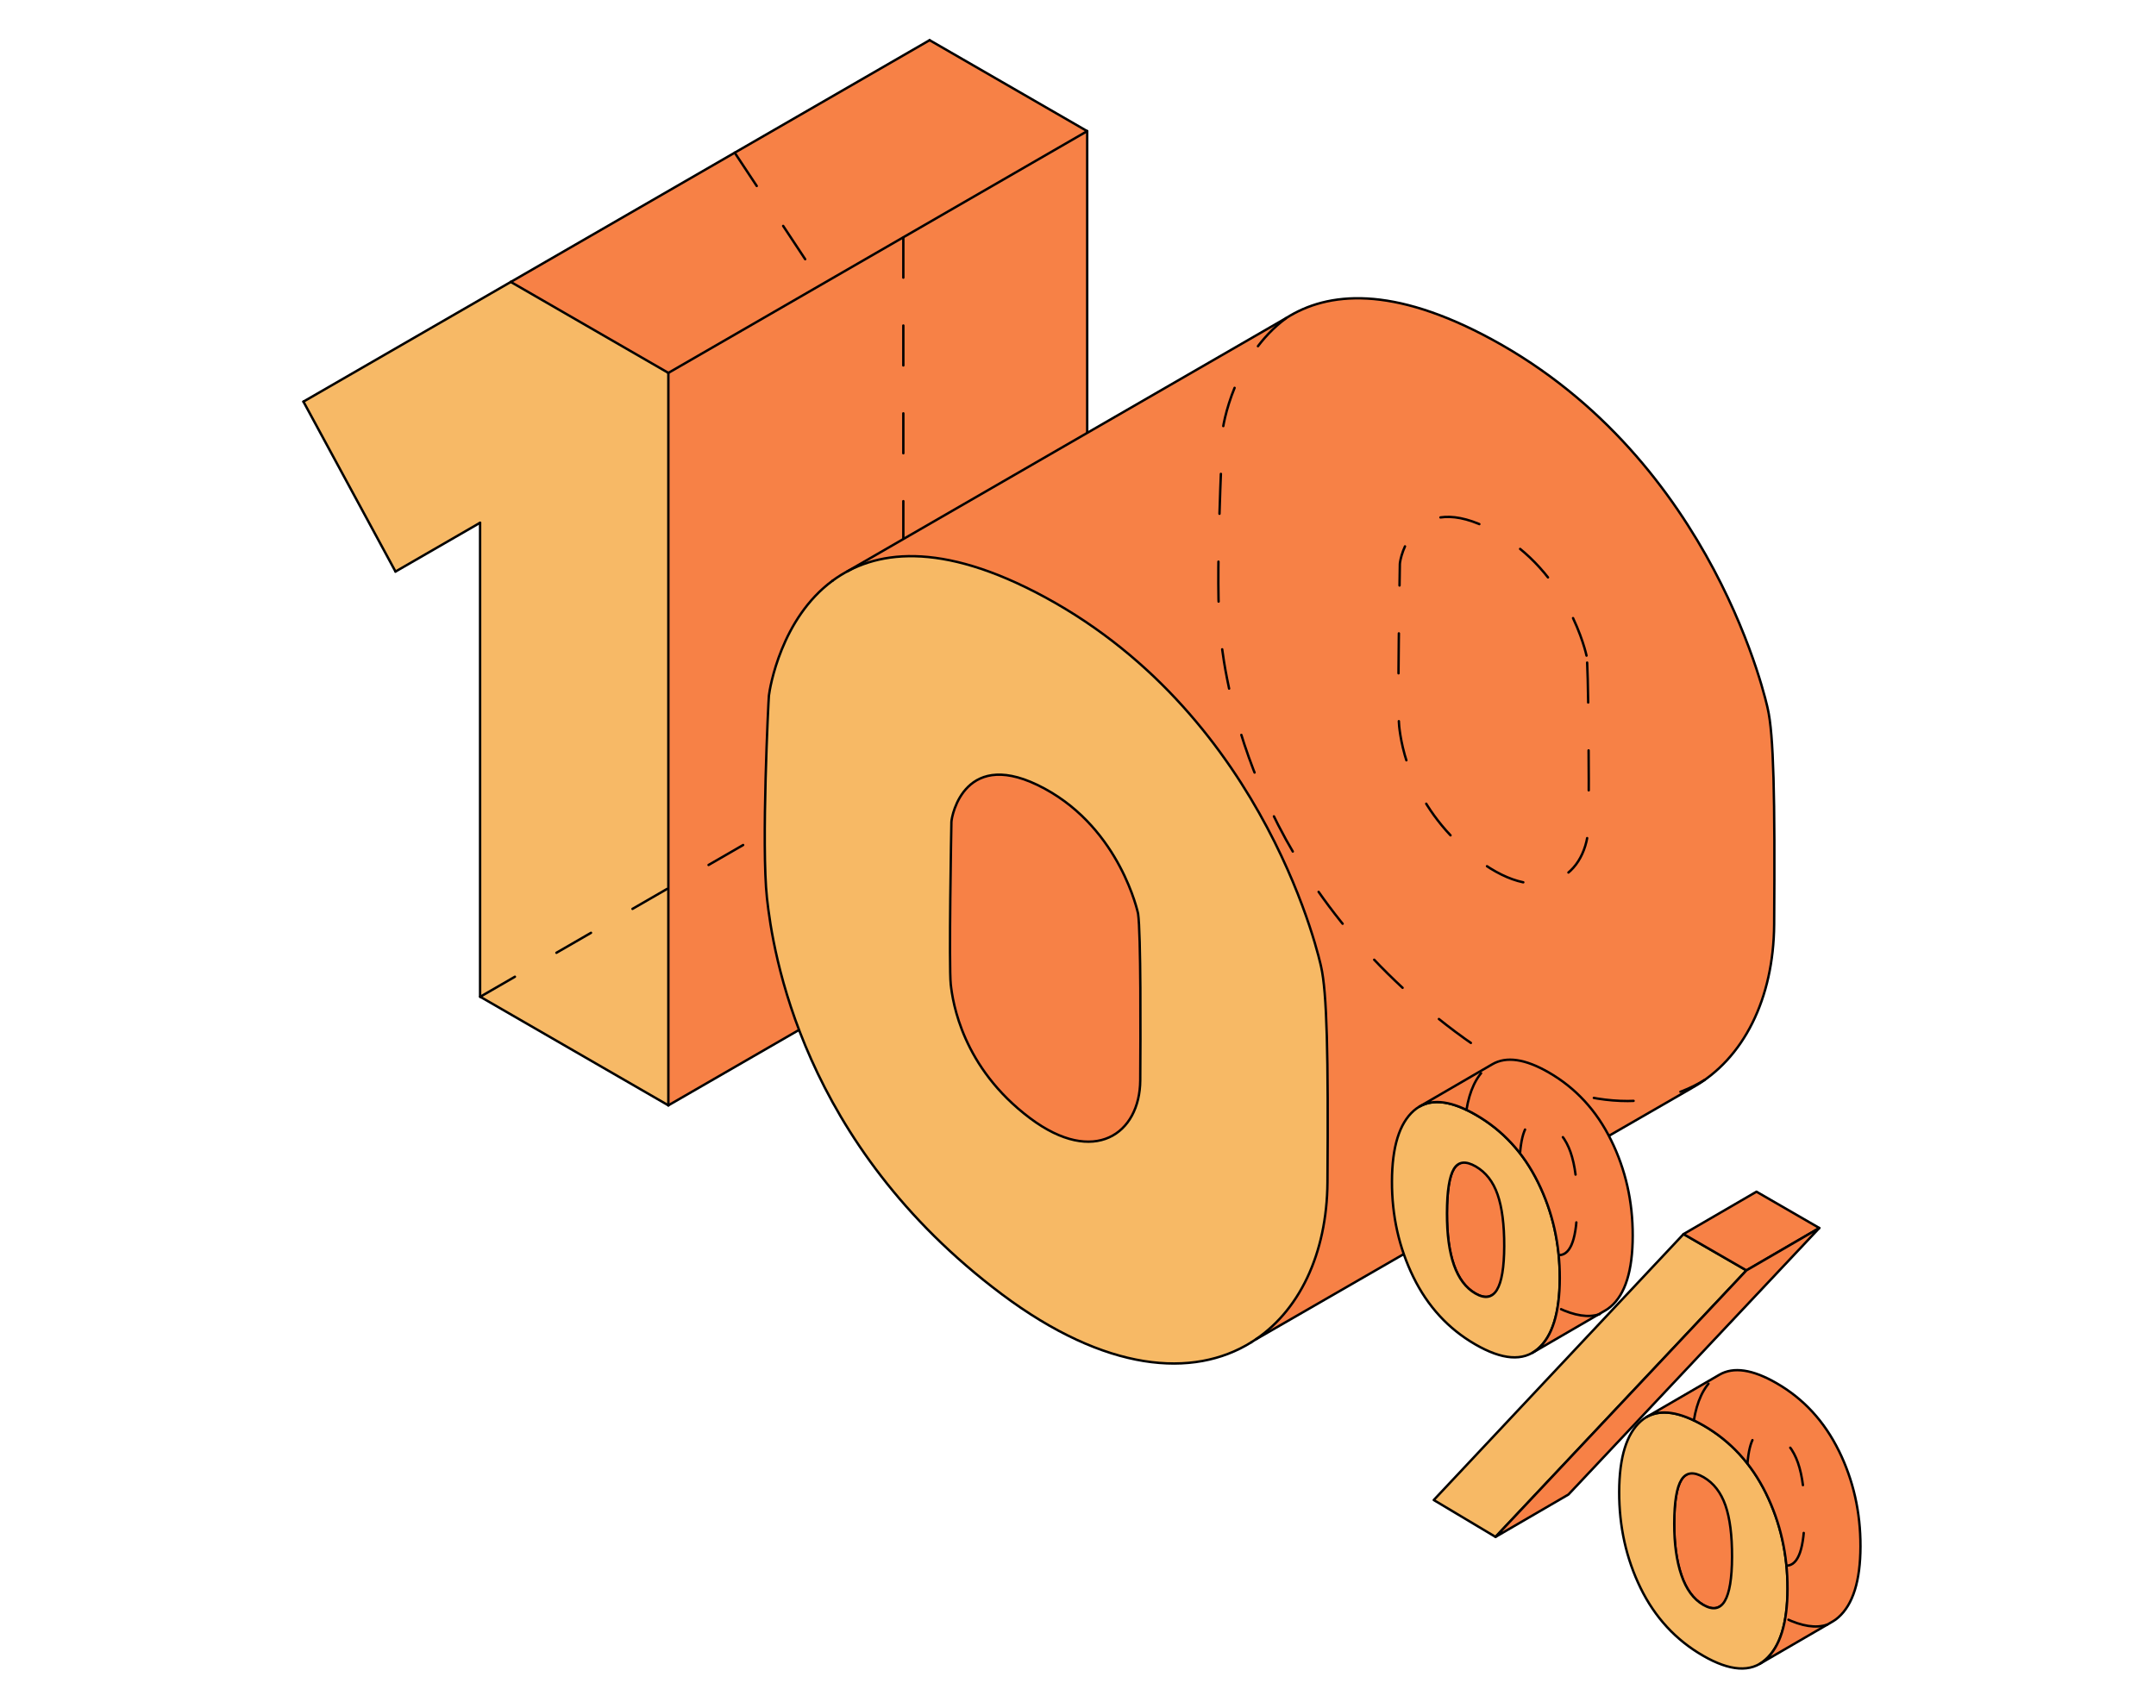
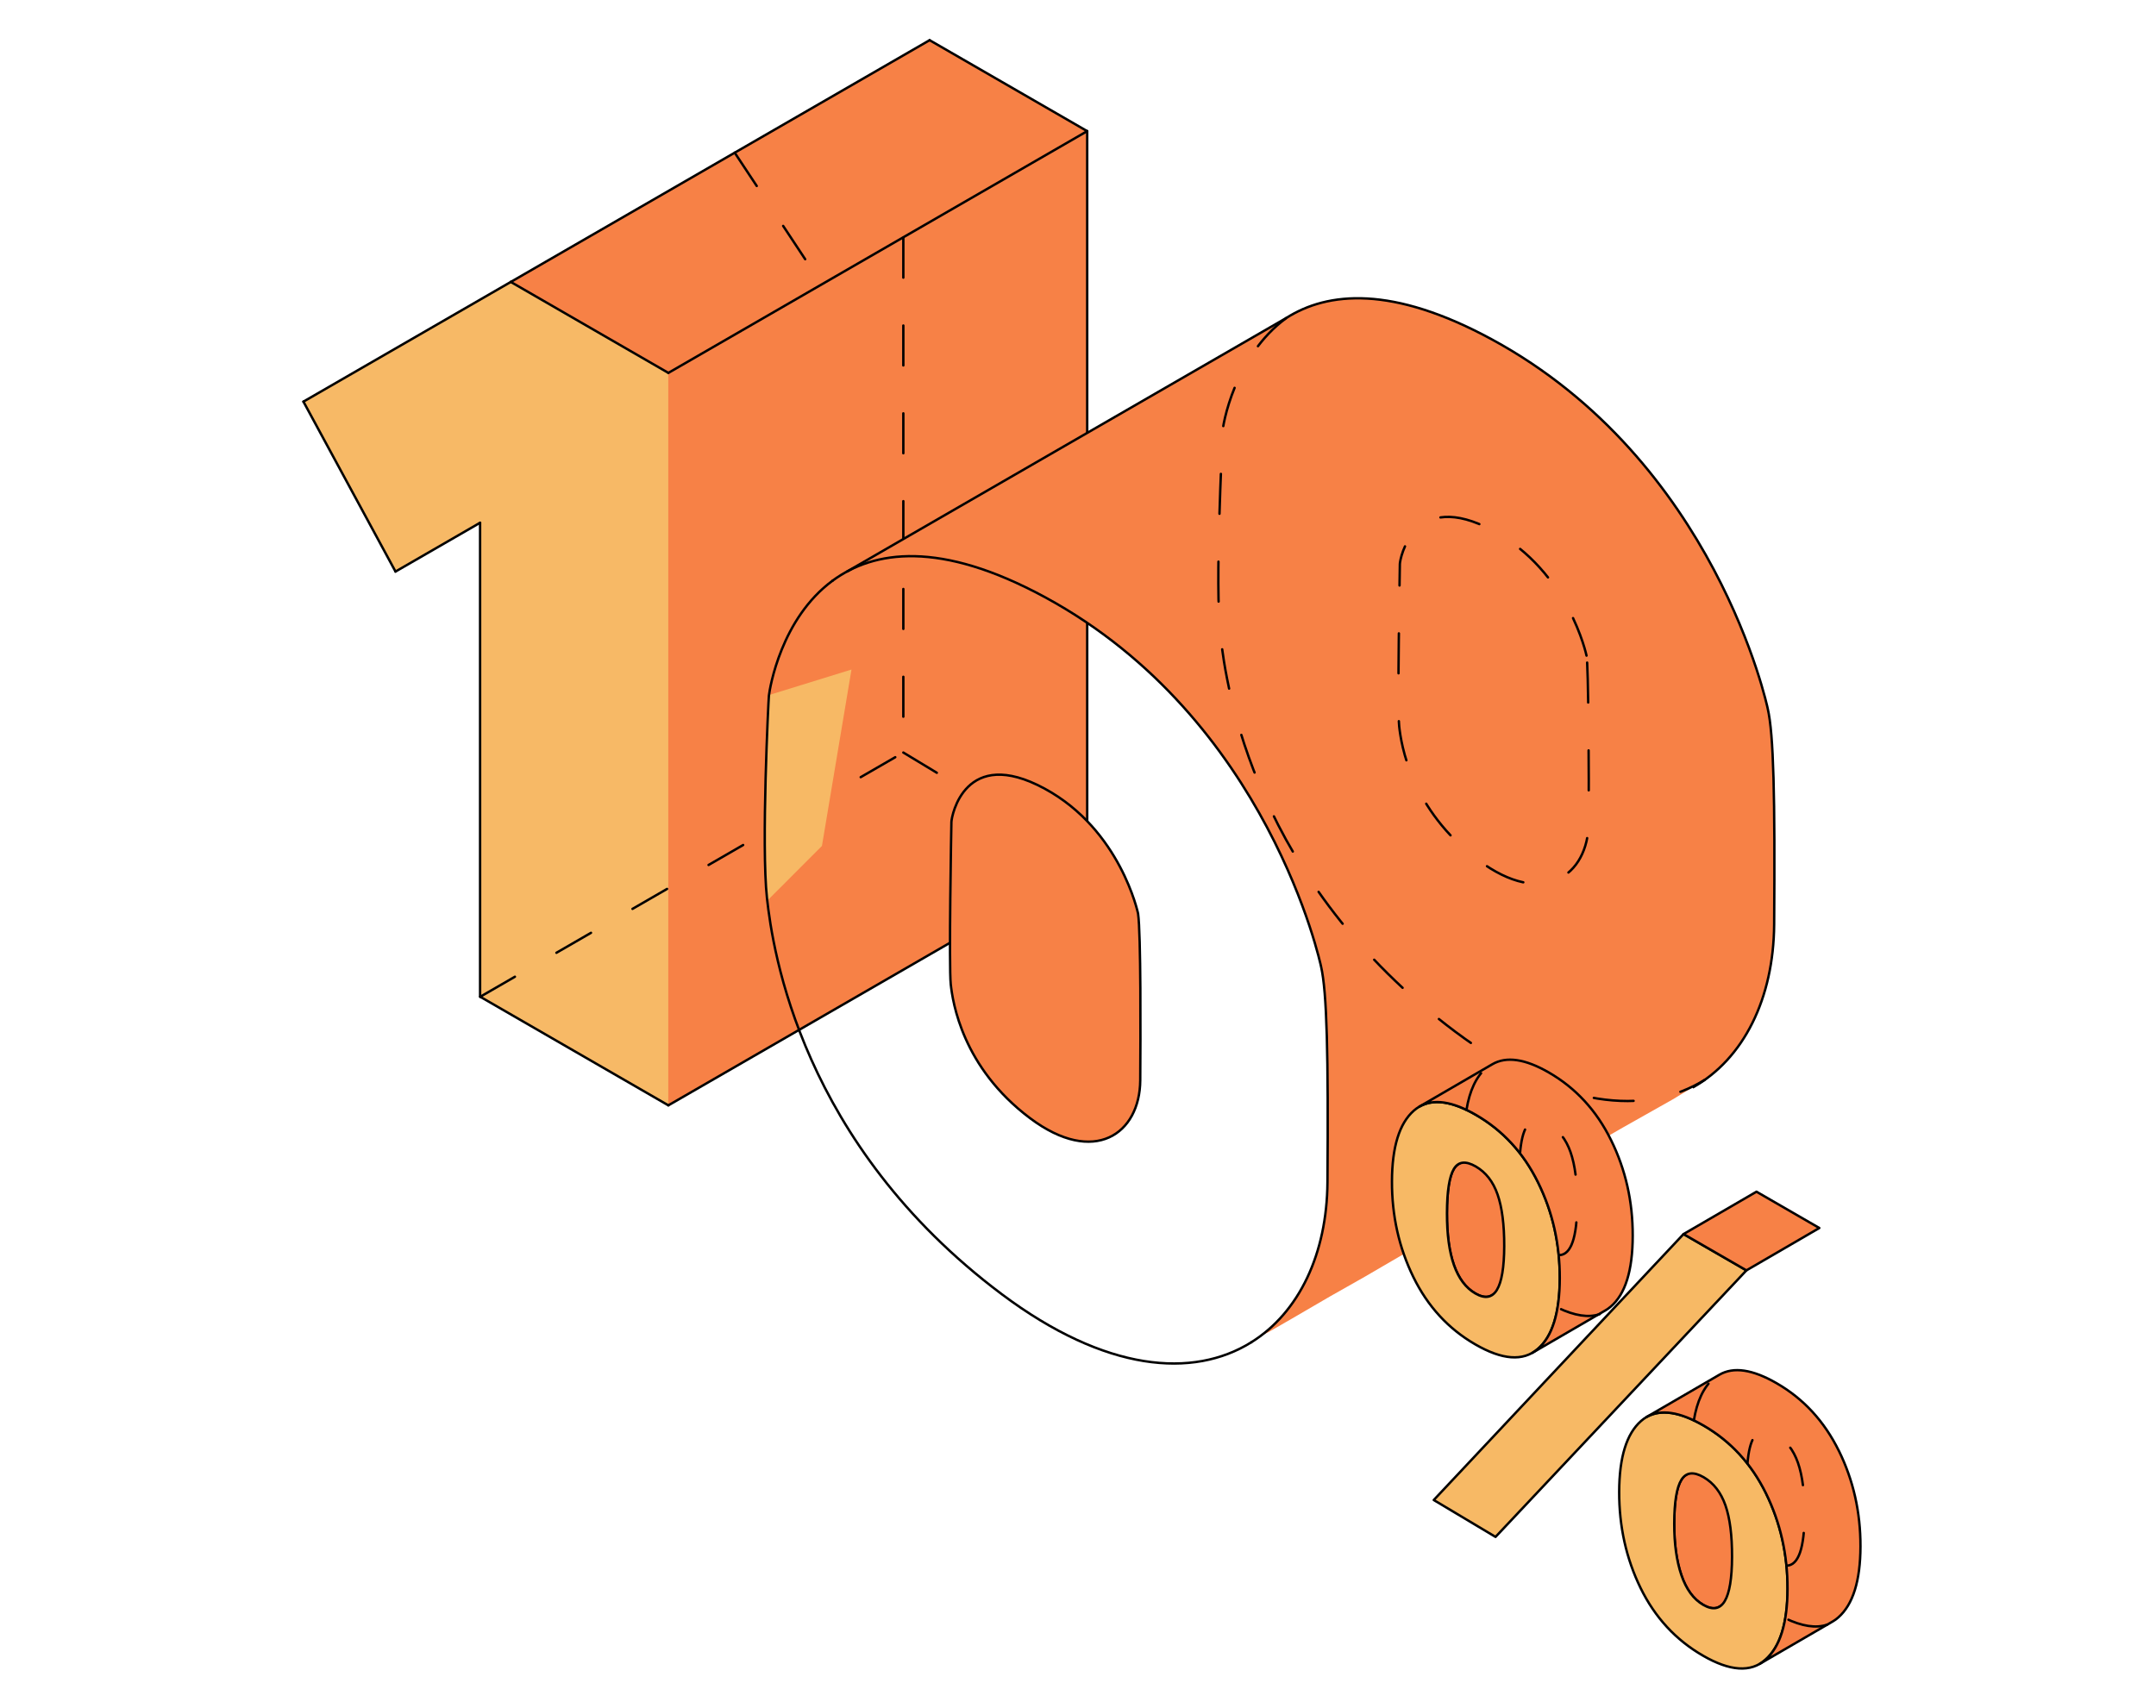
<svg xmlns="http://www.w3.org/2000/svg" width="270" height="214" viewBox="0 0 270 214" fill="none">
  <path d="M60.077 65.473L60.146 124.834L83.68 138.429L136.152 108.175L136.117 16.432L116.405 5.034L64.034 35.262L38 50.3L49.529 71.578L60.077 65.473Z" fill="#F7B966" />
  <path d="M83.69 46.698L83.692 138.432L136.111 108.163L136.151 16.427L116.399 5L64.02 35.311L83.69 46.698Z" fill="#F78146" />
  <path d="M83.696 138.456L60.155 124.864" stroke="black" stroke-width="0.3" stroke-miterlimit="10" stroke-linecap="round" stroke-linejoin="round" />
-   <path d="M83.7 46.709V138.457" stroke="black" stroke-width="0.3" stroke-miterlimit="10" stroke-linecap="round" stroke-linejoin="round" />
  <path d="M60.122 65.48V124.849" stroke="black" stroke-width="0.3" stroke-miterlimit="10" stroke-linecap="round" stroke-linejoin="round" />
  <path d="M60.123 65.48L49.529 71.596" stroke="black" stroke-width="0.3" stroke-miterlimit="10" stroke-linecap="round" stroke-linejoin="round" />
  <path d="M38 50.308L49.529 71.596" stroke="black" stroke-width="0.3" stroke-miterlimit="10" stroke-linecap="round" stroke-linejoin="round" />
  <path d="M38 50.308L63.966 35.316" stroke="black" stroke-width="0.3" stroke-miterlimit="10" stroke-linecap="round" stroke-linejoin="round" />
  <path d="M63.967 35.316L83.692 46.704" stroke="black" stroke-width="0.3" stroke-miterlimit="10" stroke-linecap="round" stroke-linejoin="round" />
  <path d="M83.7 46.71L136.152 16.427" stroke="black" stroke-width="0.3" stroke-miterlimit="10" stroke-linecap="round" stroke-linejoin="round" />
  <path d="M136.152 16.427V108.175" stroke="black" stroke-width="0.3" stroke-miterlimit="10" stroke-linecap="round" stroke-linejoin="round" />
  <path d="M136.151 16.427L116.417 5.033" stroke="black" stroke-width="0.3" stroke-miterlimit="10" stroke-linecap="round" stroke-linejoin="round" />
  <path d="M116.418 5.033L63.967 35.316" stroke="black" stroke-width="0.3" stroke-miterlimit="10" stroke-linecap="round" stroke-linejoin="round" />
  <path d="M83.7 138.458L136.152 108.175" stroke="black" stroke-width="0.3" stroke-miterlimit="10" stroke-linecap="round" stroke-linejoin="round" />
  <path d="M113.126 29.776V84.71V94.266" stroke="black" stroke-width="0.3" stroke-miterlimit="10" stroke-linecap="round" stroke-linejoin="round" stroke-dasharray="5 6" />
  <path d="M92.009 19.125L102.915 35.616" stroke="black" stroke-width="0.3" stroke-miterlimit="10" stroke-linecap="round" stroke-linejoin="round" stroke-dasharray="5 6" />
  <path d="M136.151 108.174L113.126 94.266" stroke="black" stroke-width="0.3" stroke-miterlimit="10" stroke-linecap="round" stroke-linejoin="round" stroke-dasharray="5 6" />
  <path d="M60.155 124.848L113.126 94.266" stroke="black" stroke-width="0.3" stroke-miterlimit="10" stroke-linecap="round" stroke-linejoin="round" stroke-dasharray="5 6" />
  <path d="M96.238 87.082L96.068 92.445L95.779 104.299L95.769 107.681L95.941 111.706L96.059 112.847L102.934 105.962L106.633 83.869L96.238 87.082Z" fill="#F7B965" />
-   <path d="M96.055 112.47L96.118 113.508L96.314 114.694L96.553 116.194L97.087 119.148L97.505 120.88L98.241 123.585L98.921 125.701L99.857 128.51L100.361 129.829L100.943 131.159C100.943 131.159 101.45 132.343 101.473 132.408C101.497 132.472 102.136 133.876 102.136 133.876L103.015 135.671L103.912 137.471L105.013 139.416L106.012 141.067L107.026 142.753L108.176 144.442L109.101 145.682L110.022 146.966L111.127 148.38L112.796 150.321L114.616 152.368L117.022 154.86L119.403 157.139L122.229 159.588L127.151 163.369L131.224 165.968L134.474 167.7L136.678 168.635L137.795 169.065L140.068 169.825L141.089 170.076L144.434 170.687L146.226 170.801L147.683 170.815L150.076 170.595L151.416 170.3L152.704 170.016L154.189 169.452L155.633 168.778L157.101 167.916L158.064 167.285L158.928 166.825L164.45 163.664L172.15 159.195L178.518 155.541L183.107 152.872L187.91 150.142L193.119 147.12L205.434 140.044L212.57 135.932L213.624 135.21L214.762 134.237L215.999 133.153L217.251 131.658L218.348 130.078L219.417 128.19L220.241 126.365L220.684 125.07L221.224 123.299L221.662 121.465L221.828 120.243L222.066 118.136L222.172 116.314L222.194 111.496L222.213 108.747L222.204 102.726L222.071 95.838L221.865 92.522L221.693 90.853L221.498 89.394L221.307 88.52L220.99 87.27L220.248 84.721L219.277 81.844L217.988 78.5L216.256 74.636L215.401 72.765L213.728 69.69L212.257 67.133L210.751 64.871L209.513 63.023L207.774 60.634L206.437 58.967L204.781 56.997L202.432 54.392L200.501 52.486L198.83 50.965L197.368 49.682L195.728 48.334L194.496 47.455L193.706 46.825L191.748 45.489L189.783 44.221L187.785 43.042L186.469 42.268L185.029 41.59L183.936 41.004L182.335 40.251L180.647 39.593L178.989 39.014L177.378 38.479L176.304 38.197L174.992 37.891L173.827 37.693L171.591 37.444L170.487 37.367L168.727 37.357L166.192 37.705L164.615 38.128L162.939 38.86L160.978 39.825L159.196 40.871L150.674 45.872L143.063 50.216L134.034 55.491L128.18 58.812L120.453 63.356L114.709 66.564L109.502 69.552L106.314 71.48L105.234 72.096L104.396 72.621L103.063 73.757L102.036 74.729L101.323 75.542L100.366 76.75L99.645 77.889L98.551 79.96L97.656 81.958L97.144 83.39L96.619 85.309L96.301 87.062C96.301 87.062 96.414 87.368 96.48 87.455C96.546 87.542 97.742 87.471 97.742 87.471" fill="#F7B965" />
  <path d="M107.125 71.094L107.903 70.739L109.272 70.32L110.714 69.987L111.991 69.772L112.997 69.704L114.959 69.703L116.476 69.788L117.695 70.012L118.65 70.087L119.591 70.369L121.056 70.712L122.641 71.154L123.987 71.626L125.215 72.113L127.188 72.987L129.46 74.047L131.133 74.981L133.665 76.448L136.169 78.05L137.938 79.299L139.194 80.233L140.873 81.495L142.409 82.797L144.036 84.383L145.303 85.529L146.251 86.502L147.706 88.068L149.303 89.787L150.577 91.397L152.135 93.341L153.579 95.292L155.057 97.538L157.259 101.062L159.514 105.259L160.169 106.631L161.009 108.403L161.929 110.464L162.723 112.522L163.297 114.098L163.813 115.579L164.343 117.113L164.789 118.561L165.355 120.738L165.624 122.104L165.743 122.824L165.949 125.23L166.123 127.917L166.221 131.094L166.192 134.355L166.315 138.594L166.221 142.34L166.273 145.848L166.233 149.509L166.123 150.728L166.053 151.651L165.876 152.923L165.577 154.385L165.236 155.839L165.009 156.619L164.329 158.593L163.516 160.458L162.586 162.122L161.991 162.96L161.117 164.193L159.861 165.595L158.866 166.507L157.889 167.316L158.826 166.879L161.79 165.173L166.597 162.372L170.929 159.919L181.037 154.022L187.152 150.547L195.687 145.589L203.22 141.244L209.473 137.717L211.945 136.219L213.041 135.55L213.921 134.9L214.912 134.096L215.539 133.493L216.19 132.894L216.698 132.295L217.089 131.843L217.664 131.065L218.094 130.466L218.605 129.7L219.188 128.687L219.671 127.601L219.898 127.179L220.53 125.523L220.966 124.336L221.187 123.5L221.359 122.766L221.505 122.157L221.824 120.381L222.037 118.759L222.093 117.822L222.178 117.16L222.147 115.744L222.183 113.644L222.196 111.797L222.194 104.165L221.99 95.026L221.855 92.239L221.753 91.08L221.575 89.915L221.336 88.507L220.883 86.855L220.426 85.302L219.708 82.962L219.061 81.205L218.481 79.826L217.105 76.364L216.137 74.309L214.984 72.074L213.77 69.863L212.757 67.976L211.548 66.007L210.665 64.672L209.7 63.286L208.875 62.094L208.048 60.953L207.081 59.717L205.962 58.347L204.968 57.122L203.975 56.052L203.058 55.102L202.307 54.251L201.518 53.442L200.449 52.438L199.467 51.49L198.493 50.654L197.509 49.822L196.349 48.833L194.829 47.643L193.353 46.586L191.806 45.502L190.44 44.565L189.458 44.021L188.232 43.273L186.611 42.416L185.052 41.603L184.186 41.107L182.106 40.183L180.416 39.502L178.552 38.849L176.763 38.34L175.82 38.039L174.252 37.757L172.626 37.494L171.229 37.36L169.993 37.362L168.295 37.429L166.636 37.644L165.435 37.908L164.452 38.178L163.259 38.634L162.305 39.096L158.854 41.093L130.511 57.45L120.748 63.126L114.799 66.521L110.525 68.993L108.828 69.944L107.579 70.705L107.125 71.094Z" fill="#F78146" />
  <path d="M142.521 114.644L142.599 116.103L142.673 116.966L142.783 124.184L142.797 135.57L142.731 136.653L142.434 138L142.012 139.182L141.384 140.405L140.817 141.017L140.305 141.538L139.529 142.108L138.595 142.569L137.653 142.832L136.989 142.943L135.778 142.959L134.973 142.847L134.02 142.674L133.187 142.447L132.004 141.892L131.042 141.408L129.966 140.802L128.803 139.92L127.989 139.218L126.496 137.957L125.437 136.866L124.664 135.996L123.496 134.612L122.361 132.863L121.683 131.571L121.148 130.587L120.751 129.763L120.359 128.752L120.091 127.778L119.772 126.654L119.576 125.888L119.216 124.564L119.13 123.676L119.036 122.569L119.024 121.75L119.141 102.952L119.275 102.24L119.477 101.623L119.732 100.945L119.95 100.285L120.691 99.222L121.117 98.769L121.344 98.459L121.783 98.137L122.52 97.656L123.608 97.209L125.144 97.089L125.893 97.047L126.849 97.228L127.549 97.44L128.714 97.76L130.033 98.364L131.231 98.958L132.622 99.938L133.601 100.546L134.142 100.977L135.047 101.748L136.677 103.47L137.559 104.399L138.303 105.491L139.253 106.716L140.21 108.413L141.031 110.187L141.696 111.77L142.176 113.206L142.456 114.221L142.521 114.644Z" fill="#F78146" />
  <path d="M156.706 168.135C162.693 164.402 166.178 157.049 166.241 148.093C166.354 132.056 166.179 124.284 165.437 121.067C165.437 121.067 158.954 90.053 130.865 74.806C117.714 67.668 109.426 68.946 104.275 72.731" stroke="black" stroke-width="0.3" stroke-miterlimit="10" stroke-linecap="round" stroke-linejoin="round" />
  <path d="M104.275 72.731C97.821 77.474 96.408 86.157 96.292 87.129C96.239 87.575 95.326 105.922 96.049 112.502C96.772 119.081 100.31 143.265 125.456 162.115C138.468 171.869 149.433 172.672 156.706 168.136" stroke="black" stroke-width="0.3" stroke-miterlimit="10" stroke-linecap="round" stroke-linejoin="round" />
  <path d="M161.069 39.852C154.615 44.594 153.086 53.27 153.086 54.249C153.086 56.009 152.12 73.042 152.843 79.622C153.566 86.201 157.104 110.385 182.25 129.235C195.262 138.989 206.227 139.792 213.5 135.256" stroke="black" stroke-width="0.3" stroke-miterlimit="10" stroke-linecap="round" stroke-linejoin="round" stroke-dasharray="5 6" />
  <path d="M142.523 114.432C142.523 114.432 140.332 103.947 130.835 98.793C120.818 93.356 119.168 102.206 119.147 102.959C119.127 103.727 118.821 121.078 119.065 123.302C119.309 125.527 120.505 133.703 129.007 140.075C137.027 146.087 142.747 142.041 142.795 135.335C142.833 129.913 142.884 116.924 142.523 114.432Z" stroke="black" stroke-width="0.3" stroke-miterlimit="10" stroke-linejoin="round" />
  <path d="M198.682 82.124C198.682 82.124 196.49 71.639 186.994 66.484C176.977 61.047 175.306 70.055 175.306 70.65C175.306 71.246 174.979 88.77 175.224 90.994C175.468 93.218 176.664 101.394 185.165 107.767C193.185 113.779 198.906 109.733 198.954 103.027C198.992 97.605 198.933 83.212 198.682 82.124Z" stroke="black" stroke-width="0.3" stroke-miterlimit="10" stroke-linecap="round" stroke-linejoin="round" stroke-dasharray="5 6" />
  <path d="M211.974 136.229C218.372 132.637 222.115 125.075 222.181 115.788C222.295 99.751 222.119 91.979 221.377 88.762C221.377 88.762 214.895 57.748 186.805 42.501C174.364 35.748 166.275 36.528 161.077 39.836" stroke="black" stroke-width="0.3" stroke-miterlimit="10" stroke-linejoin="round" />
  <path d="M106.047 71.609L161.109 39.816" stroke="black" stroke-width="0.3" stroke-miterlimit="10" stroke-linejoin="round" />
-   <path d="M157.24 167.79L211.974 136.229" stroke="black" stroke-width="0.3" stroke-miterlimit="10" stroke-linejoin="round" />
  <path d="M193.9 156.715C191.512 155.336 190.328 151.986 190.341 146.651C190.348 143.907 190.631 142.064 191.202 141.122C191.371 140.846 191.566 140.638 191.794 140.51L182.659 145.817C182.43 145.952 182.235 146.154 182.067 146.43C181.502 147.371 181.213 149.215 181.206 151.959C181.193 157.294 182.377 160.644 184.765 162.023C185.585 162.493 186.265 162.574 186.803 162.258L195.938 156.95C195.4 157.267 194.721 157.186 193.9 156.715Z" fill="#F78146" stroke="black" stroke-width="0.3" stroke-miterlimit="10" stroke-linecap="round" stroke-linejoin="round" />
  <path d="M222.422 195.711C221.205 195.011 220.29 193.767 219.691 191.991C219.086 190.215 218.79 188.062 218.796 185.533C218.803 182.835 219.099 181.013 219.691 180.064C219.866 179.782 220.068 179.573 220.296 179.438L211.161 184.746C210.933 184.88 210.724 185.089 210.556 185.372C209.964 186.32 209.668 188.15 209.661 190.841C209.655 193.37 209.95 195.523 210.556 197.298C211.161 199.074 212.07 200.319 213.287 201.025C214.101 201.496 214.78 201.577 215.319 201.261L224.454 195.953C223.915 196.269 223.236 196.189 222.422 195.718V195.711Z" fill="#F78146" stroke="black" stroke-width="0.3" stroke-miterlimit="10" stroke-linecap="round" stroke-linejoin="round" />
  <path d="M192.561 168.992C190.731 170.546 188.121 170.351 184.751 168.4C181.381 166.456 178.791 163.637 176.995 159.958C175.199 156.285 174.304 152.289 174.318 147.977C174.331 143.672 175.239 140.719 177.055 139.124C178.865 137.53 181.462 137.705 184.832 139.649C188.202 141.593 190.805 144.418 192.622 148.112C194.444 151.805 195.346 155.807 195.339 160.112C195.326 164.471 194.404 167.438 192.568 168.992H192.561ZM181.206 151.959C181.192 157.294 182.376 160.644 184.764 162.023C187.153 163.402 188.357 161.431 188.377 156.096C188.383 153.406 188.108 151.253 187.549 149.639C186.991 148.017 186.076 146.847 184.812 146.114C183.547 145.387 182.632 145.488 182.067 146.43C181.502 147.372 181.213 149.215 181.206 151.959Z" fill="#F7B965" stroke="black" stroke-width="0.3" stroke-miterlimit="10" stroke-linecap="round" stroke-linejoin="round" />
  <path d="M201.751 142.804C199.935 139.111 197.331 136.286 193.961 134.342C191.001 132.633 188.64 132.29 186.884 133.312L177.749 138.62C179.511 137.598 181.866 137.941 184.826 139.649C188.196 141.593 190.799 144.419 192.615 148.112C194.439 151.805 195.34 155.807 195.333 160.113C195.32 164.472 194.398 167.438 192.562 168.992C192.36 169.167 192.145 169.315 191.916 169.45L201.051 164.142C201.273 164.014 201.488 163.86 201.697 163.685C203.533 162.131 204.462 159.171 204.468 154.805C204.482 150.5 203.574 146.497 201.751 142.804Z" fill="#F78146" stroke="black" stroke-width="0.3" stroke-miterlimit="10" stroke-linecap="round" stroke-linejoin="round" />
  <path d="M221.151 187.032C222.967 190.725 223.875 194.728 223.862 199.033C223.848 203.338 222.926 206.292 221.09 207.906C219.254 209.52 216.65 209.346 213.273 207.395C209.856 205.424 207.246 202.592 205.45 198.912C203.654 195.232 202.759 191.21 202.773 186.857C202.786 182.545 203.694 179.592 205.511 177.998C207.32 176.404 209.937 176.592 213.354 178.563C216.731 180.514 219.328 183.339 221.151 187.026V187.032ZM213.294 201.024C215.688 202.41 216.886 200.406 216.906 195.024C216.913 192.326 216.644 190.181 216.079 188.559C215.513 186.945 214.605 185.768 213.341 185.034C212.083 184.308 211.148 184.422 210.562 185.371C209.971 186.319 209.674 188.149 209.668 190.84C209.661 193.369 209.957 195.522 210.562 197.298C211.168 199.074 212.076 200.318 213.294 201.024Z" fill="#F7B965" stroke="black" stroke-width="0.3" stroke-miterlimit="10" stroke-linecap="round" stroke-linejoin="round" />
  <path d="M230.28 181.725C228.457 178.032 225.86 175.207 222.483 173.262C219.476 171.527 217.088 171.177 215.326 172.2L206.19 177.507C207.953 176.478 210.341 176.835 213.348 178.57C216.725 180.521 219.321 183.346 221.144 187.033C222.961 190.726 223.869 194.728 223.855 199.033C223.842 203.339 222.92 206.292 221.084 207.906C220.862 208.101 220.626 208.269 220.377 208.417C223.425 206.648 226.465 204.879 229.513 203.11C229.762 202.969 229.997 202.794 230.219 202.599C232.049 200.984 232.977 198.031 232.99 193.726C233.004 189.414 232.096 185.411 230.28 181.718V181.725Z" fill="#F78146" stroke="black" stroke-width="0.3" stroke-miterlimit="10" stroke-linecap="round" stroke-linejoin="round" />
  <path d="M228.817 203.505C227.414 203.995 225.643 203.702 223.595 202.723M212.124 177.923C212.516 175.523 213.338 173.772 214.593 172.67C214.639 172.63 214.685 172.591 214.732 172.553M223.753 196.121C225.231 196.067 225.973 193.923 225.988 189.696C225.995 186.999 225.726 184.853 225.161 183.232C224.596 181.617 223.688 180.44 222.423 179.707C221.165 178.98 220.23 179.095 219.645 180.043C219.23 180.709 218.96 181.808 218.834 183.334" stroke="black" stroke-width="0.3" stroke-miterlimit="10" stroke-linecap="round" stroke-linejoin="round" stroke-dasharray="5 6" />
  <path d="M200.342 164.606C198.939 165.096 197.168 164.802 195.12 163.824M183.648 139.024C184.041 136.624 184.862 134.873 186.118 133.771C186.163 133.731 186.21 133.691 186.257 133.653M195.277 157.221C196.755 157.167 197.497 155.024 197.513 150.797C197.52 148.099 197.25 145.954 196.685 144.332C196.12 142.718 195.212 141.541 193.948 140.808C192.69 140.081 191.755 140.195 191.169 141.144C190.754 141.809 190.485 142.908 190.358 144.434" stroke="black" stroke-width="0.3" stroke-miterlimit="10" stroke-linecap="round" stroke-linejoin="round" stroke-dasharray="5 6" />
  <path d="M210.832 154.583L218.709 159.13L187.288 192.516L179.552 187.895L210.832 154.583Z" fill="#F7B965" stroke="black" stroke-width="0.3" stroke-miterlimit="10" stroke-linecap="round" stroke-linejoin="round" />
  <path d="M210.831 154.583L219.966 149.275L227.837 153.823L218.708 159.13L210.831 154.583Z" fill="#F78146" stroke="black" stroke-width="0.3" stroke-miterlimit="10" stroke-linecap="round" stroke-linejoin="round" />
-   <path d="M218.709 159.131L227.837 153.823L196.416 187.209L187.287 192.517L218.709 159.131Z" fill="#F78146" stroke="black" stroke-width="0.3" stroke-miterlimit="10" stroke-linecap="round" stroke-linejoin="round" />
</svg>